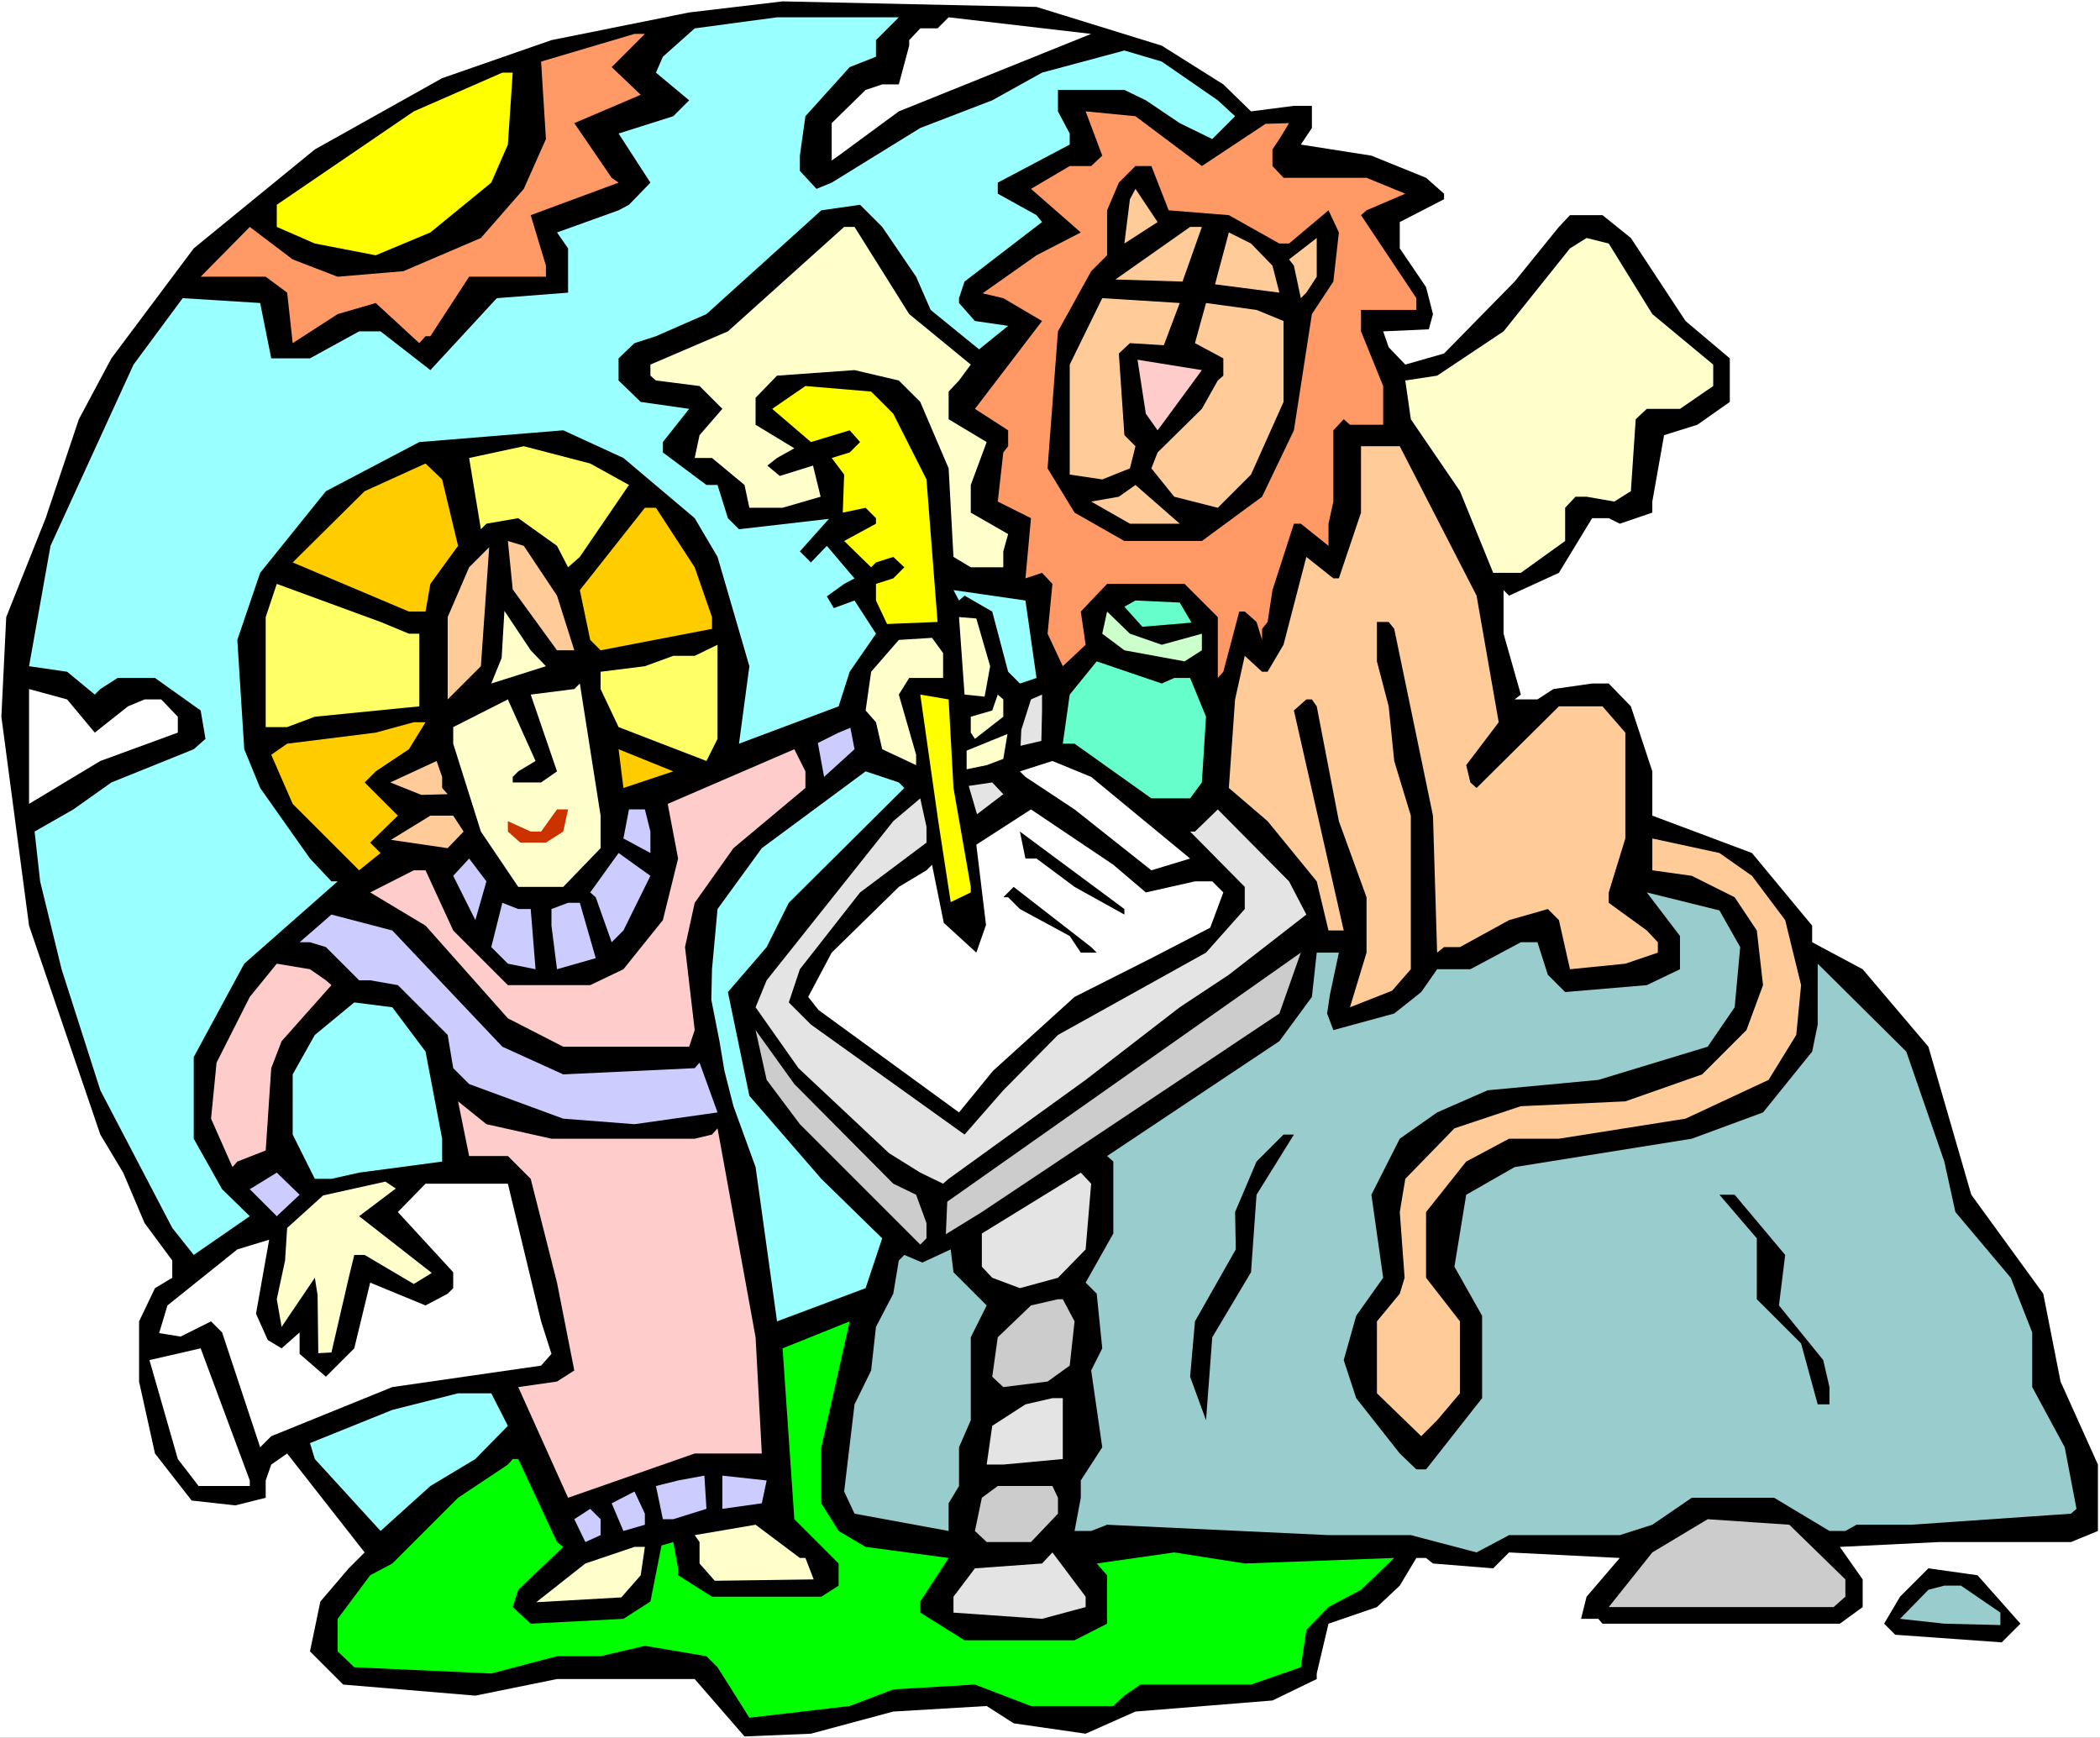
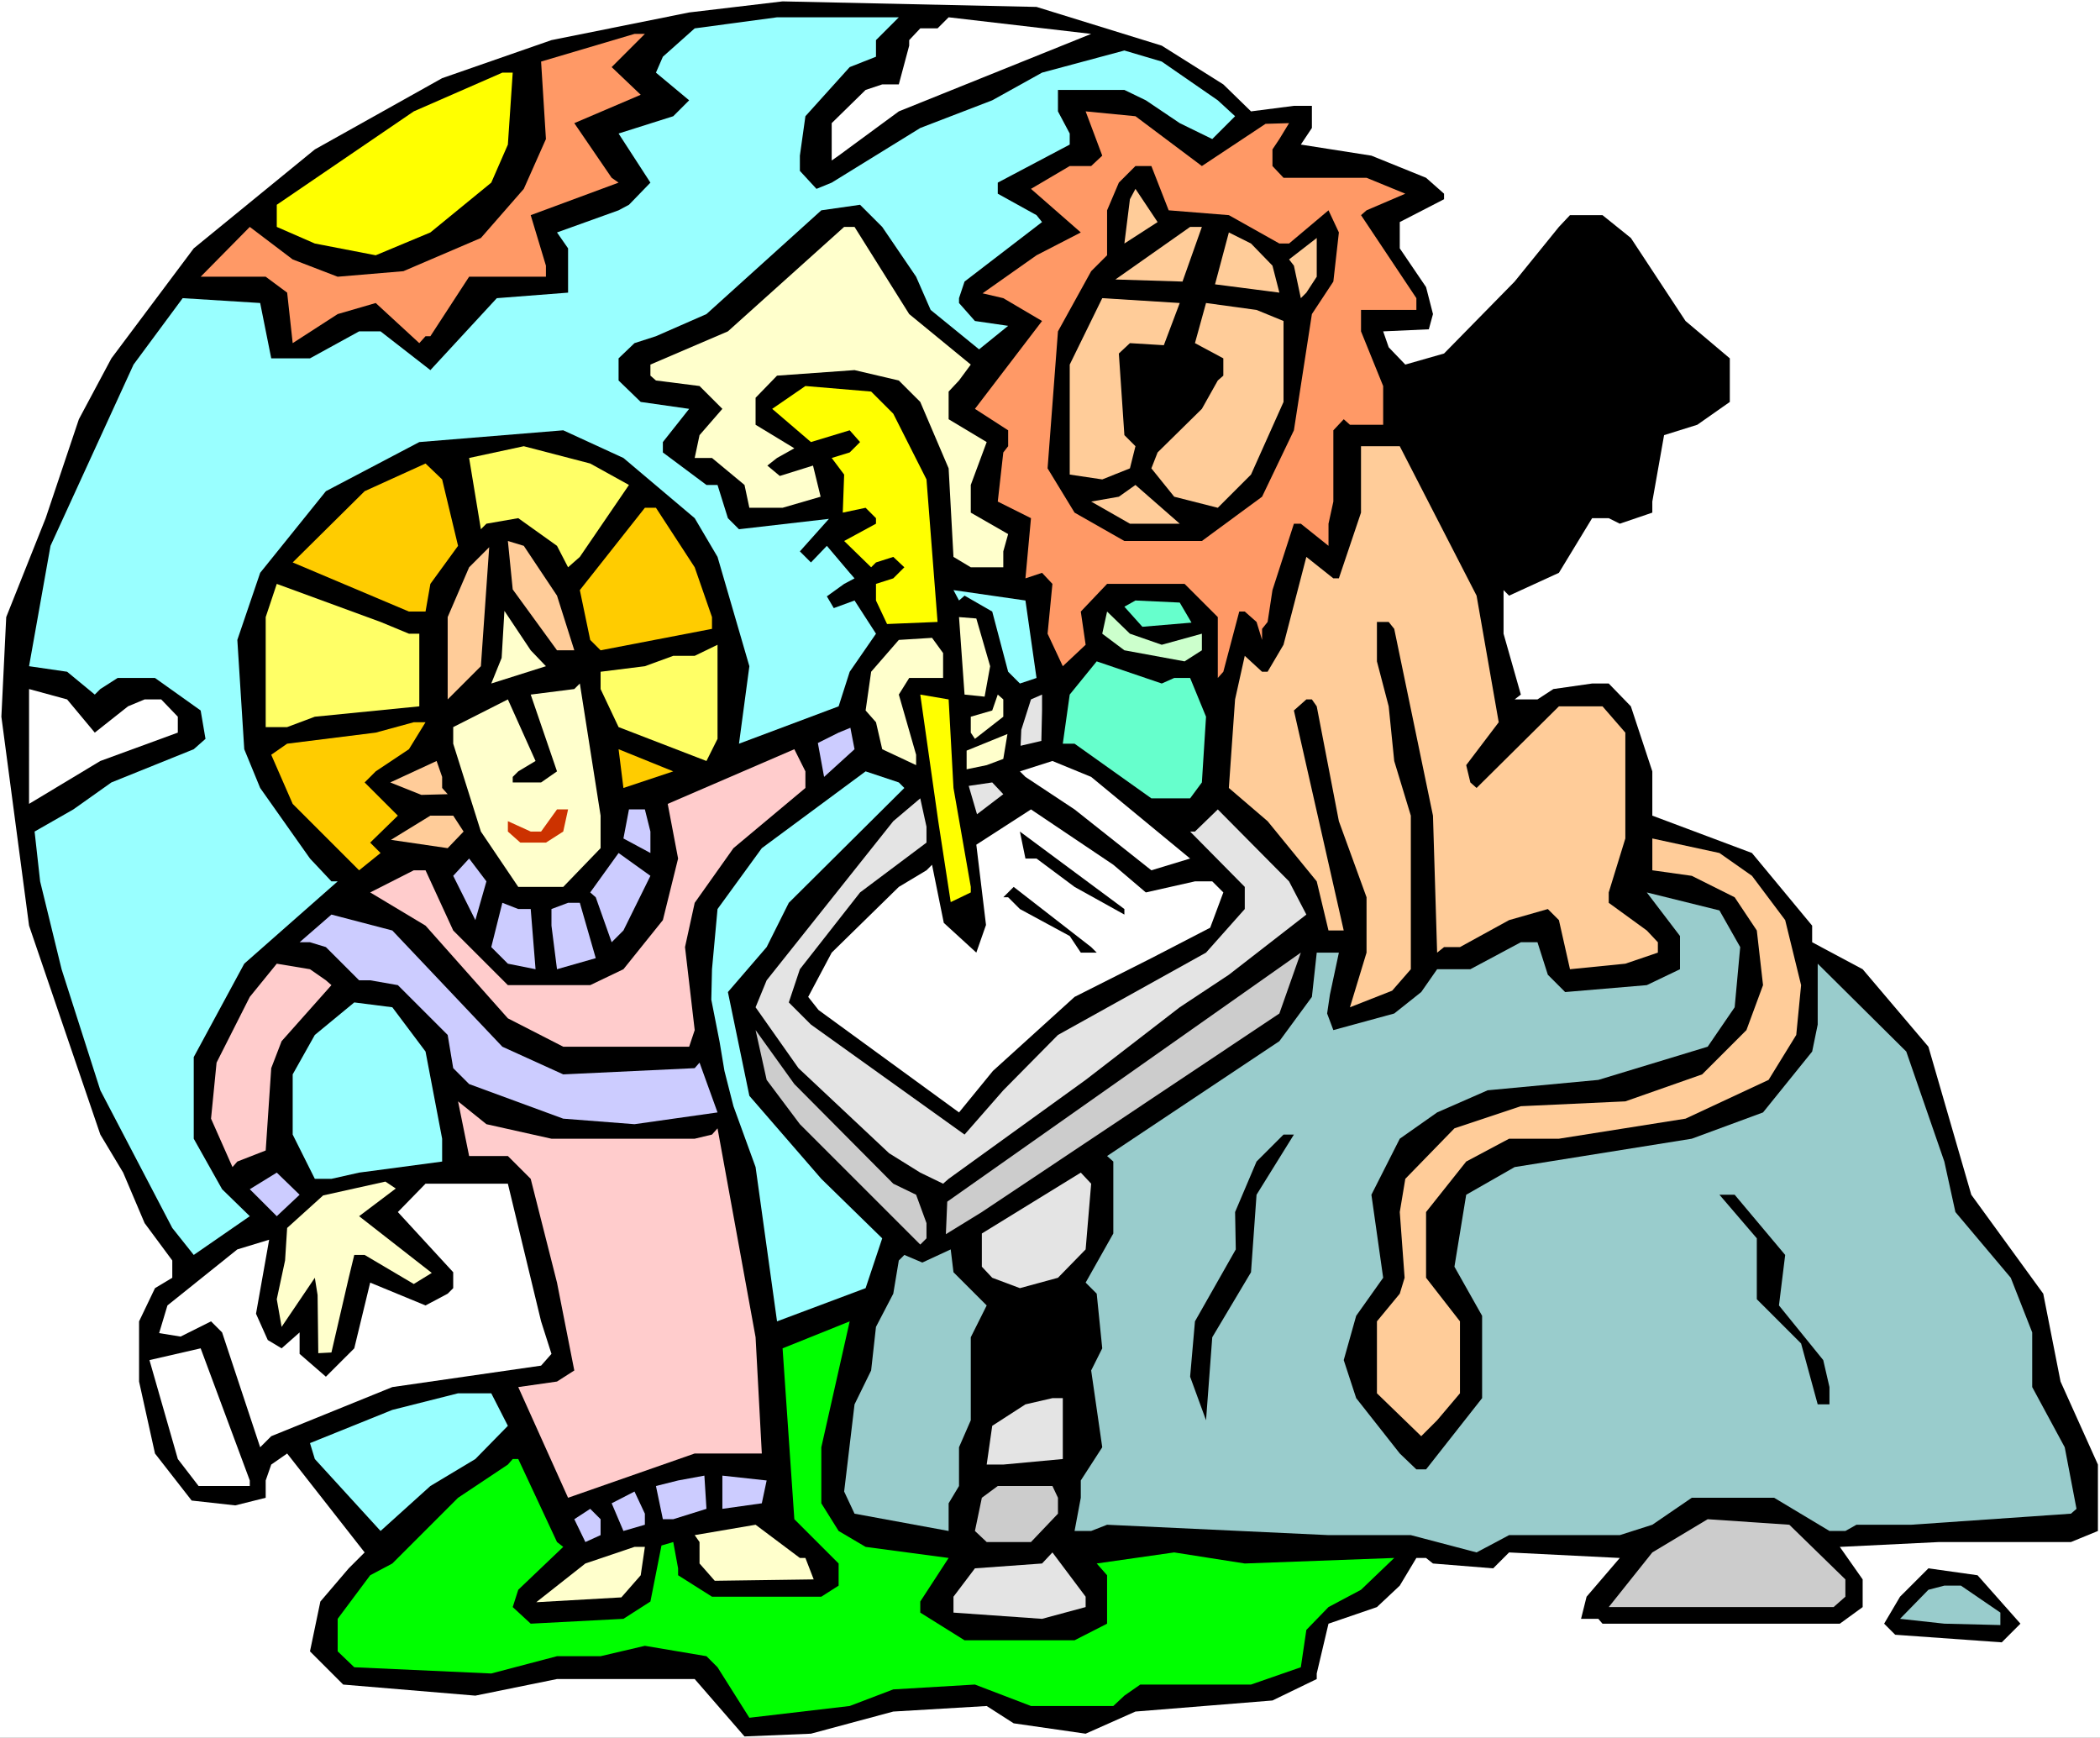
<svg xmlns="http://www.w3.org/2000/svg" xmlns:ns1="http://sodipodi.sourceforge.net/DTD/sodipodi-0.dtd" xmlns:ns2="http://www.inkscape.org/namespaces/inkscape" version="1.0" width="129.766mm" height="107.383mm" id="svg90" ns1:docname="Mark 14.wmf">
  <rect width="100%" height="100%" fill="#333333" stroke="none" />
  <ns1:namedview id="namedview90" pagecolor="#ffffff" bordercolor="#000000" borderopacity="0.25" ns2:showpageshadow="2" ns2:pageopacity="0.0" ns2:pagecheckerboard="0" ns2:deskcolor="#d1d1d1" ns2:document-units="mm" />
  <defs id="defs1">
    <pattern id="WMFhbasepattern" patternUnits="userSpaceOnUse" width="6" height="6" x="0" y="0" />
  </defs>
  <path style="fill:#ffffff;fill-opacity:1;fill-rule:evenodd;stroke:none" d="M 0,405.858 H 490.455 V 0 H 0 Z" id="path1" />
  <path style="fill:#000000;fill-opacity:1;fill-rule:evenodd;stroke:none" d="m 271.326,10.663 14.382,9.048 6.464,6.301 10.019,-1.293 h 4.202 v 5.17 l -2.586,3.878 16.483,2.585 12.766,5.17 4.202,3.716 v 1.293 l -10.342,5.332 v 6.14 l 6.141,9.048 1.616,6.301 -0.97,3.554 -10.666,0.485 1.293,3.716 3.878,4.039 9.05,-2.585 16.483,-16.803 10.342,-12.764 2.586,-2.747 h 7.595 l 6.626,5.332 12.766,19.388 10.342,8.725 v 10.179 l -7.595,5.332 -7.757,2.424 -2.747,15.511 v 2.585 l -7.595,2.585 -2.586,-1.293 h -3.878 l -7.757,12.764 -11.635,5.332 -1.293,-1.293 v 10.179 l 4.04,14.218 -1.454,1.131 h 5.333 l 3.717,-2.424 9.05,-1.293 h 3.878 l 5.171,5.332 5.01,15.187 v 10.34 l 23.27,8.725 14.059,16.965 v 3.878 l 11.797,6.301 15.352,18.096 10.019,34.576 16.806,23.104 4.04,20.519 8.726,19.388 v 15.511 l -6.302,2.585 h -30.866 l -23.109,1.131 5.333,7.594 v 6.463 l -5.333,3.878 h -55.429 l -0.97,-1.131 h -4.04 l 1.293,-5.17 7.757,-9.048 -25.856,-1.293 -3.717,3.716 -14.059,-1.131 -1.616,-1.293 h -2.262 l -3.878,6.463 -5.333,5.009 -11.312,3.878 -2.747,11.633 v 1.293 l -10.342,5.009 -31.997,2.585 -11.635,5.17 -16.806,-2.424 -6.302,-4.039 -21.816,1.293 -19.23,5.17 -15.514,0.646 -11.635,-13.41 h -32.158 l -19.069,3.878 -30.866,-2.585 -7.757,-7.755 2.424,-11.633 6.626,-7.755 3.717,-3.716 -18.099,-23.104 -3.717,2.585 -1.293,3.716 v 4.039 l -7.11,1.777 -10.181,-1.131 -8.565,-10.987 -3.717,-16.803 v -14.056 l 3.717,-7.755 4.04,-2.424 v -4.039 L 33.774,285.652 28.765,273.857 23.432,264.971 6.787,216.178 0.323,167.384 1.454,144.118 10.666,121.014 18.422,97.91 26.018,83.692 45.248,58.003 73.528,34.899 103.262,18.257 128.795,9.371 160.953,2.908 182.769,0.323 242.077,1.616 Z" id="path2" />
  <path style="fill:#99ffff;fill-opacity:1;fill-rule:evenodd;stroke:none" d="m 204.585,9.371 v 3.878 l -6.141,2.424 -10.342,11.471 -1.293,9.209 v 3.554 l 3.878,4.201 3.555,-1.454 20.685,-12.764 16.806,-6.463 11.635,-6.463 19.23,-5.17 8.726,2.585 13.09,9.048 4.04,3.716 -5.333,5.332 -7.595,-3.716 -7.918,-5.332 -5.01,-2.424 h -15.514 v 5.009 l 2.747,5.17 v 2.585 l -16.806,8.886 v 2.585 l 9.05,5.009 1.293,1.616 -18.099,13.895 -1.293,3.878 v 1.131 l 3.717,4.201 7.757,1.131 -6.787,5.493 -11.312,-9.209 -3.394,-7.755 -7.918,-11.633 -5.171,-5.17 -9.05,1.293 -26.826,24.235 -11.797,5.17 -5.01,1.616 -3.717,3.554 v 5.17 l 5.171,5.009 11.312,1.616 -6.141,7.755 v 2.424 l 10.181,7.594 h 2.586 l 2.424,7.755 2.586,2.585 21.008,-2.424 -6.787,7.594 2.586,2.585 3.717,-3.878 5.333,6.301 1.131,1.293 -2.424,1.293 -4.04,2.908 1.616,2.747 4.848,-1.777 5.01,7.755 -6.141,8.886 -2.586,8.078 -23.27,8.725 2.424,-18.096 -7.434,-25.528 -5.333,-9.048 -16.645,-14.056 -14.059,-6.463 -33.613,2.747 -21.816,11.471 -15.352,19.065 -5.333,15.672 1.616,25.528 3.717,9.048 11.635,16.48 5.01,5.332 h 1.454 L 57.045,225.064 45.248,246.876 v 19.065 l 6.626,11.794 6.464,6.301 -13.09,9.048 -5.01,-6.301 -16.806,-32.152 -9.05,-28.274 -5.01,-20.519 -1.293,-11.633 9.05,-5.17 8.888,-6.301 19.23,-7.755 2.747,-2.424 -1.131,-6.624 -10.666,-7.594 h -8.726 l -4.04,2.585 -1.293,1.293 -6.464,-5.332 -8.888,-1.293 5.01,-28.113 19.392,-42.331 11.474,-15.511 18.099,1.131 2.586,12.925 h 9.05 L 83.87,77.391 H 88.88 l 11.635,9.048 15.514,-16.803 16.645,-1.293 V 58.003 l -2.586,-3.716 14.382,-5.17 2.424,-1.293 5.01,-5.17 -7.434,-11.471 12.766,-4.039 3.717,-3.716 -7.757,-6.463 1.616,-3.716 7.434,-6.624 19.23,-2.585 h 28.442 z" id="path3" />
  <path style="fill:#ffffff;fill-opacity:1;fill-rule:evenodd;stroke:none" d="m 209.918,26.012 -14.059,10.34 -1.616,1.131 v -8.725 l 7.918,-7.755 3.878,-1.293 h 3.878 l 2.424,-9.048 V 9.371 l 2.586,-2.747 h 4.04 l 2.586,-2.585 33.29,3.878 z" id="path4" />
  <path style="fill:#ff9966;fill-opacity:1;fill-rule:evenodd;stroke:none" d="m 142.854,15.672 6.787,6.463 -15.514,6.624 8.726,12.764 1.616,1.131 -20.523,7.594 3.555,11.794 v 2.585 h -17.938 l -9.05,13.895 h -1.131 l -1.454,1.616 -10.181,-9.371 -8.888,2.585 L 68.357,80.138 67.064,68.343 62.054,64.627 H 46.864 l 11.474,-11.633 10.019,7.594 10.504,4.039 15.352,-1.293 18.099,-7.755 10.019,-11.471 5.171,-11.633 -1.131,-18.096 21.816,-6.463 h 2.424 z" id="path5" />
  <path style="fill:#ffff00;fill-opacity:1;fill-rule:evenodd;stroke:none" d="m 118.614,33.768 -3.878,8.886 -14.221,11.633 -12.766,5.332 -14.221,-2.747 -8.888,-3.878 V 47.824 L 96.637,26.012 117.321,16.965 h 2.424 z" id="path6" />
  <path style="fill:#ff9966;fill-opacity:1;fill-rule:evenodd;stroke:none" d="m 280.699,38.776 14.867,-9.856 5.494,-0.162 -2.262,3.716 -1.616,2.424 v 3.878 l 2.586,2.747 h 19.392 l 9.05,3.716 -9.05,3.878 -1.293,1.131 12.928,19.388 v 2.747 h -12.928 v 5.009 l 5.171,12.764 v 9.048 h -7.757 l -1.454,-1.293 -2.424,2.585 v 16.641 l -1.131,5.17 v 5.17 l -6.464,-5.17 h -1.616 l -5.01,15.511 -1.131,7.432 -1.293,1.616 v 2.585 l -1.293,-4.201 -2.747,-2.424 h -1.293 l -3.717,14.056 -1.293,1.454 v -14.218 l -7.757,-7.755 h -18.099 l -6.141,6.463 1.131,7.755 -5.333,5.009 -3.555,-7.594 1.131,-11.633 -2.424,-2.585 -3.878,1.293 1.293,-14.056 -7.757,-3.878 1.293,-11.471 1.131,-1.454 v -3.716 l -7.757,-5.009 15.675,-20.519 -9.05,-5.332 -4.848,-1.131 12.605,-8.886 10.342,-5.332 -11.635,-10.179 9.05,-5.332 h 5.01 l 2.586,-2.424 -3.878,-10.34 11.635,1.131 z" id="path7" />
  <path style="fill:#000000;fill-opacity:1;fill-rule:evenodd;stroke:none" d="m 272.942,49.117 14.059,1.131 11.797,6.624 h 2.262 l 9.211,-7.755 2.424,5.17 -1.293,11.471 -5.01,7.594 -4.202,27.143 -7.434,15.511 -14.059,10.34 H 262.6 l -11.635,-6.624 -6.302,-10.34 2.424,-31.99 7.757,-14.056 3.717,-3.716 V 49.117 l 2.747,-6.463 3.878,-3.878 h 3.717 z" id="path8" />
  <path style="fill:#ffcc99;fill-opacity:1;fill-rule:evenodd;stroke:none" d="m 262.6,56.872 1.293,-10.34 1.293,-2.424 5.171,7.755 z" id="path9" />
  <path style="fill:#ffffcc;fill-opacity:1;fill-rule:evenodd;stroke:none" d="m 212.342,73.352 14.382,11.794 -2.747,3.716 -2.424,2.585 v 6.463 l 8.888,5.332 -3.717,10.017 v 6.463 l 8.726,5.009 -1.131,4.039 v 3.716 h -7.595 l -4.04,-2.424 -1.131,-20.681 -6.626,-15.511 -5.01,-5.009 -10.342,-2.424 -18.099,1.293 -5.01,5.17 v 6.301 l 9.05,5.493 -4.04,2.262 -2.262,1.777 2.909,2.424 7.757,-2.424 1.778,7.271 -8.888,2.585 h -7.757 l -1.131,-5.332 -7.595,-6.301 h -4.04 l 1.131,-5.332 5.333,-6.14 -5.333,-5.332 -10.181,-1.293 -1.293,-1.131 v -2.585 l 18.099,-7.755 27.149,-24.397 h 2.424 z" id="path10" />
  <path style="fill:#ffcc99;fill-opacity:1;fill-rule:evenodd;stroke:none" d="m 276.174,65.758 -15.675,-0.485 17.453,-12.279 h 2.747 z" id="path11" />
  <path style="fill:#ffcc99;fill-opacity:1;fill-rule:evenodd;stroke:none" d="m 297.182,62.042 1.616,6.301 -15.029,-1.939 3.232,-12.118 5.171,2.585 z" id="path12" />
  <path style="fill:#ffcc99;fill-opacity:1;fill-rule:evenodd;stroke:none" d="m 305.1,68.343 -1.293,1.293 -1.616,-7.594 -1.131,-1.454 6.464,-5.009 v 9.048 z" id="path13" />
-   <path style="fill:#ffffcc;fill-opacity:1;fill-rule:evenodd;stroke:none" d="m 385.9,73.352 14.221,11.794 v 5.009 l -7.757,5.332 h -7.757 l -2.586,2.424 -1.131,16.803 -3.878,2.424 -6.464,-1.131 h -2.586 l -2.424,2.585 v 7.755 l -10.342,7.432 h -6.464 l -7.757,-19.065 -11.474,-16.803 -1.293,-9.048 7.434,-1.131 15.514,-10.34 15.514,-19.388 3.878,-2.424 5.171,1.293 z" id="path14" />
  <path style="fill:#ffcc99;fill-opacity:1;fill-rule:evenodd;stroke:none" d="m 271.811,80.622 -7.918,-0.485 -2.586,2.424 1.293,19.065 2.586,2.585 -1.293,5.17 -6.464,2.585 -7.595,-1.131 V 85.146 l 7.595,-15.511 18.099,1.131 z" id="path15" />
  <path style="fill:#ffcc99;fill-opacity:1;fill-rule:evenodd;stroke:none" d="m 299.768,74.967 v 18.903 l -7.595,16.965 -7.757,7.755 -10.181,-2.585 -5.333,-6.624 1.454,-3.716 10.342,-10.179 3.717,-6.624 1.293,-1.131 v -4.039 l -6.626,-3.554 2.586,-9.371 11.797,1.616 z" id="path16" />
-   <path style="fill:#ffcccc;fill-opacity:1;fill-rule:evenodd;stroke:none" d="m 271.326,99.203 -0.97,1.293 -2.747,-3.878 -1.939,-12.602 15.029,2.424 z" id="path17" />
  <path style="fill:#ffff00;fill-opacity:1;fill-rule:evenodd;stroke:none" d="m 208.625,96.618 7.757,15.349 2.586,33.283 -11.797,0.485 -2.586,-5.493 v -3.878 l 4.04,-1.293 2.586,-2.585 -2.586,-2.424 -4.04,1.293 -1.131,1.131 -6.302,-6.14 7.434,-4.039 v -1.293 l -2.424,-2.424 -5.333,1.131 0.323,-8.886 -2.909,-3.878 4.202,-1.293 2.424,-2.424 -2.424,-2.747 -9.05,2.747 -9.05,-7.755 7.757,-5.332 15.352,1.293 z" id="path18" />
  <path style="fill:#ffff66;fill-opacity:1;fill-rule:evenodd;stroke:none" d="m 146.894,113.259 -11.474,16.803 -2.747,2.424 -2.586,-5.009 -9.05,-6.463 -7.434,1.293 -1.293,1.293 -2.747,-16.641 12.766,-2.747 15.514,4.039 z" id="path19" />
  <path style="fill:#ffcc99;fill-opacity:1;fill-rule:evenodd;stroke:none" d="m 344.854,139.11 5.171,29.567 -7.595,10.017 0.97,4.039 1.454,1.293 19.23,-19.065 h 10.181 l 5.333,6.14 v 24.72 l -3.878,12.602 v 2.424 l 8.888,6.463 2.586,2.747 v 2.424 l -7.595,2.585 -12.928,1.293 -2.586,-11.471 -2.586,-2.585 -9.05,2.585 -11.474,6.301 h -3.717 l -1.616,1.293 -0.97,-31.99 -9.05,-43.623 -1.293,-1.616 h -2.747 v 9.209 l 2.747,10.502 1.293,12.764 3.878,12.764 v 35.868 l -4.363,5.009 -9.858,3.878 3.878,-12.764 V 209.553 l -6.464,-17.772 -5.171,-26.82 -1.131,-1.616 h -1.293 l -2.909,2.585 11.635,51.379 h -3.555 l -2.747,-11.471 -11.474,-14.056 -9.05,-7.755 1.454,-20.681 2.262,-10.179 4.04,3.716 h 1.293 l 3.717,-6.301 5.333,-20.519 6.302,5.009 h 1.293 l 5.171,-15.349 v -15.511 h 9.05 z" id="path20" />
  <path style="fill:#ffcc00;fill-opacity:1;fill-rule:evenodd;stroke:none" d="m 106.979,127.477 -6.464,8.886 -1.131,6.463 h -3.878 l -27.149,-11.471 16.806,-16.641 14.221,-6.463 3.878,3.716 z" id="path21" />
  <path style="fill:#ffcc99;fill-opacity:1;fill-rule:evenodd;stroke:none" d="M 275.528,122.307 H 263.892 l -9.05,-5.17 6.464,-1.131 3.878,-2.747 z" id="path22" />
  <path style="fill:#ffcc00;fill-opacity:1;fill-rule:evenodd;stroke:none" d="m 162.246,132.486 4.04,11.633 v 2.747 l -26.018,5.009 -2.424,-2.424 -2.424,-11.633 15.19,-19.227 h 2.586 z" id="path23" />
  <path style="fill:#ffcc99;fill-opacity:1;fill-rule:evenodd;stroke:none" d="m 130.088,139.11 4.04,12.764 h -4.04 l -10.342,-14.218 -1.131,-11.31 3.717,1.131 z" id="path24" />
  <path style="fill:#ffcc99;fill-opacity:1;fill-rule:evenodd;stroke:none" d="m 104.555,163.345 v -19.227 l 5.01,-11.633 4.686,-4.685 -1.939,27.79 z" id="path25" />
  <path style="fill:#ffff66;fill-opacity:1;fill-rule:evenodd;stroke:none" d="m 95.505,147.996 h 2.424 v 16.965 l -24.402,2.424 -6.464,2.424 H 62.054 v -25.689 l 2.586,-7.755 24.24,8.886 z" id="path26" />
  <path style="fill:#99ffff;fill-opacity:1;fill-rule:evenodd;stroke:none" d="m 242.077,158.336 -3.878,1.293 -2.747,-2.747 -3.717,-14.056 -6.464,-3.716 -1.293,1.131 -1.293,-2.424 16.806,2.424 z" id="path27" />
  <path style="fill:#66ffcc;fill-opacity:1;fill-rule:evenodd;stroke:none" d="m 278.275,145.411 -11.474,0.969 -4.202,-4.685 2.586,-1.454 10.342,0.485 z" id="path28" />
  <path style="fill:#ccffcc;fill-opacity:1;fill-rule:evenodd;stroke:none" d="m 271.326,150.581 9.373,-2.585 v 3.878 l -4.04,2.585 -14.059,-2.585 -5.171,-3.878 1.131,-5.17 5.333,5.17 z" id="path29" />
  <path style="fill:#ffffcc;fill-opacity:1;fill-rule:evenodd;stroke:none" d="m 231.249,155.59 -1.293,7.109 -4.686,-0.485 -1.293,-18.096 4.04,0.323 z" id="path30" />
  <path style="fill:#ffffcc;fill-opacity:1;fill-rule:evenodd;stroke:none" d="m 127.502,155.59 -12.766,4.039 2.424,-5.978 0.646,-10.987 6.141,9.209 z" id="path31" />
  <path style="fill:#ffffcc;fill-opacity:1;fill-rule:evenodd;stroke:none" d="m 220.261,152.52 v 5.816 h -7.918 l -2.424,3.878 4.04,14.056 v 2.424 l -7.918,-3.716 -1.454,-6.301 -2.424,-2.747 1.293,-9.048 6.464,-7.432 7.757,-0.485 z" id="path32" />
  <path style="fill:#ffff66;fill-opacity:1;fill-rule:evenodd;stroke:none" d="m 164.993,177.725 -20.523,-7.917 -4.202,-8.886 v -4.039 l 10.342,-1.293 6.626,-2.424 h 5.01 l 5.333,-2.585 v 21.973 z" id="path33" />
  <path style="fill:#66ffcc;fill-opacity:1;fill-rule:evenodd;stroke:none" d="m 274.235,158.336 h 3.717 l 3.717,9.048 -0.97,15.349 -2.747,3.716 h -9.05 l -17.938,-12.764 h -2.747 l 1.616,-11.471 6.302,-7.755 15.19,5.17 z" id="path34" />
  <path style="fill:#ffffcc;fill-opacity:1;fill-rule:evenodd;stroke:none" d="m 140.269,198.082 -8.726,9.048 h -10.504 l -8.726,-12.925 -6.464,-20.519 v -3.878 l 12.766,-6.463 6.464,14.38 -4.04,2.424 -1.293,1.293 v 1.293 h 6.626 l 3.717,-2.585 -6.141,-17.934 10.181,-1.293 1.293,-1.293 4.848,30.859 z" id="path35" />
  <path style="fill:#ffffff;fill-opacity:1;fill-rule:evenodd;stroke:none" d="m 22.139,171.1 7.757,-6.14 3.878,-1.616 h 3.878 l 3.878,4.039 v 3.716 l -18.099,6.624 -16.645,10.017 V 160.922 l 8.888,2.424 z" id="path36" />
  <path style="fill:#ffff00;fill-opacity:1;fill-rule:evenodd;stroke:none" d="m 222.685,184.026 4.04,23.104 v 1.293 l -4.686,2.262 -2.909,-18.903 -4.202,-29.567 6.626,1.131 z" id="path37" />
  <path style="fill:#ffffcc;fill-opacity:1;fill-rule:evenodd;stroke:none" d="m 234.32,167.384 -6.626,5.17 -0.97,-1.454 v -3.716 l 5.01,-1.454 1.293,-3.716 1.293,1.131 z" id="path38" />
  <path style="fill:#e4e4e4;fill-opacity:1;fill-rule:evenodd;stroke:none" d="m 243.208,173.039 -4.848,1.131 0.162,-3.716 2.262,-7.109 2.586,-1.131 v 3.716 z" id="path39" />
  <path style="fill:#ffcc00;fill-opacity:1;fill-rule:evenodd;stroke:none" d="m 95.505,174.978 -7.757,5.17 -2.586,2.585 7.757,7.755 -6.464,6.301 2.424,2.424 -5.01,4.039 -15.514,-15.511 -5.01,-11.471 3.717,-2.585 20.685,-2.585 8.888,-2.424 h 2.747 z" id="path40" />
  <path style="fill:#ccccff;fill-opacity:1;fill-rule:evenodd;stroke:none" d="m 199.576,174.978 -7.11,6.463 -1.454,-7.917 4.848,-2.424 2.747,-1.131 z" id="path41" />
  <path style="fill:#ffffcc;fill-opacity:1;fill-rule:evenodd;stroke:none" d="m 230.441,178.694 -4.686,0.969 v -4.362 l 9.534,-3.878 -0.97,5.816 z" id="path42" />
  <path style="fill:#ffcc00;fill-opacity:1;fill-rule:evenodd;stroke:none" d="m 145.601,184.026 -1.131,-9.048 12.766,5.17 z" id="path43" />
  <path style="fill:#ffcccc;fill-opacity:1;fill-rule:evenodd;stroke:none" d="m 188.102,184.026 -16.806,14.056 -9.05,12.764 -2.262,10.34 2.262,19.388 -1.293,3.878 h -29.411 l -12.928,-6.624 -19.23,-21.65 -12.928,-7.755 10.181,-5.17 h 2.747 l 6.464,14.056 12.766,12.764 h 19.23 l 7.757,-3.716 9.211,-11.471 3.555,-14.38 -2.424,-12.764 29.573,-12.764 2.586,5.17 z" id="path44" />
  <path style="fill:#ffcc99;fill-opacity:1;fill-rule:evenodd;stroke:none" d="m 103.262,184.026 1.293,1.454 -6.141,0.162 -7.272,-2.908 10.827,-5.009 1.293,3.716 z" id="path45" />
  <path style="fill:#ffffff;fill-opacity:1;fill-rule:evenodd;stroke:none" d="m 277.952,200.506 -9.05,2.747 -17.938,-14.218 -11.474,-7.594 -1.293,-1.293 7.595,-2.424 9.05,3.716 z" id="path46" />
  <path style="fill:#99ffff;fill-opacity:1;fill-rule:evenodd;stroke:none" d="m 211.211,184.026 -26.987,26.82 -5.171,10.34 -9.05,10.502 5.01,24.235 16.806,19.388 14.221,13.895 -3.878,11.633 -20.685,7.755 -5.01,-36.03 -5.171,-14.218 -2.101,-8.24 -1.131,-6.786 -1.939,-9.856 0.162,-7.109 1.293,-14.056 10.342,-14.218 24.24,-17.934 7.757,2.585 z" id="path47" />
  <path style="fill:#e4e4e4;fill-opacity:1;fill-rule:evenodd;stroke:none" d="m 234.32,185.48 -6.141,4.685 -1.939,-6.624 5.494,-0.808 z" id="path48" />
  <path style="fill:#e4e4e4;fill-opacity:1;fill-rule:evenodd;stroke:none" d="m 216.382,196.79 -15.514,11.633 -14.059,17.934 -2.586,7.755 5.171,5.17 35.875,25.689 9.05,-10.34 12.766,-12.925 34.582,-19.227 9.05,-10.179 v -5.17 l -12.766,-12.925 h 1.131 l 5.333,-5.17 16.645,16.803 4.04,7.755 -18.099,14.056 -11.474,7.594 -21.978,16.965 -31.997,23.104 -1.293,1.131 -5.333,-2.585 -7.272,-4.524 -21.17,-19.873 -10.019,-14.218 2.586,-6.301 29.573,-37.161 6.302,-5.332 1.454,6.624 z" id="path49" />
  <path style="fill:#cc3200;fill-opacity:1;fill-rule:evenodd;stroke:none" d="m 131.542,194.204 -4.04,2.585 h -5.979 l -2.909,-2.585 v -2.424 l 5.333,2.424 h 2.424 l 3.717,-5.17 h 2.586 z" id="path50" />
  <path style="fill:#ccccff;fill-opacity:1;fill-rule:evenodd;stroke:none" d="m 151.904,194.204 v 5.009 l -6.302,-3.393 1.293,-6.786 h 3.717 z" id="path51" />
  <path style="fill:#ffffff;fill-opacity:1;fill-rule:evenodd;stroke:none" d="m 267.609,208.422 11.474,-2.585 h 4.04 l 2.586,2.585 -3.07,8.24 -13.736,7.109 -17.938,9.048 -19.069,17.288 -7.918,9.694 -32.805,-23.912 -2.424,-3.07 5.494,-10.34 15.675,-15.349 6.464,-3.878 1.293,-1.293 2.747,13.572 7.595,6.947 2.262,-6.463 -2.262,-18.742 12.766,-8.24 19.23,12.925 z" id="path52" />
  <path style="fill:#ffcc99;fill-opacity:1;fill-rule:evenodd;stroke:none" d="m 108.272,194.204 -3.717,3.878 -13.251,-1.939 9.211,-5.655 h 5.333 z" id="path53" />
  <path style="fill:#000000;fill-opacity:1;fill-rule:evenodd;stroke:none" d="m 262.6,213.593 -11.635,-6.463 -8.888,-6.624 h -2.586 l -1.293,-6.301 24.402,18.096 z" id="path54" />
  <path style="fill:#ffcc99;fill-opacity:1;fill-rule:evenodd;stroke:none" d="m 409.171,204.545 7.757,10.34 3.717,15.187 -1.131,11.633 -6.464,10.502 -19.392,9.048 -29.573,4.685 H 352.449 l -10.019,5.332 -9.373,11.794 v 15.349 l 7.918,10.179 v 16.803 l -5.333,6.301 -3.717,3.716 -10.342,-10.017 v -16.803 l 5.333,-6.463 1.131,-3.716 -1.131,-15.349 1.293,-7.755 11.474,-11.794 15.514,-5.17 24.402,-1.131 17.938,-6.301 10.342,-10.34 3.878,-10.502 -1.454,-12.764 -5.171,-7.755 -10.019,-5.009 -9.211,-1.293 v -7.432 l 15.675,3.393 z" id="path55" />
  <path style="fill:#ccccff;fill-opacity:1;fill-rule:evenodd;stroke:none" d="m 145.601,217.309 -2.747,2.747 -3.717,-10.502 -1.293,-1.131 6.626,-9.209 7.434,5.332 z" id="path56" />
  <path style="fill:#ccccff;fill-opacity:1;fill-rule:evenodd;stroke:none" d="m 111.019,214.885 -5.171,-10.34 3.717,-4.039 4.04,5.332 z" id="path57" />
  <path style="fill:#000000;fill-opacity:1;fill-rule:evenodd;stroke:none" d="m 256.136,222.479 h -3.717 l -2.586,-3.878 -11.635,-6.301 -2.747,-2.747 h -1.131 l 2.424,-2.424 18.099,14.056 z" id="path58" />
  <path style="fill:#99cccc;fill-opacity:1;fill-rule:evenodd;stroke:none" d="m 406.424,221.186 -1.293,14.056 -6.302,9.209 -25.533,7.755 -25.856,2.424 -11.797,5.17 -8.726,6.14 -6.626,13.087 2.747,19.388 -6.302,8.886 -2.909,10.34 2.909,8.886 10.181,12.925 3.878,3.716 h 2.262 l 13.09,-16.641 V 307.302 l -6.464,-11.471 2.747,-16.803 11.312,-6.463 41.37,-6.624 16.645,-6.14 11.474,-14.218 1.293,-6.301 V 225.064 l 20.685,20.519 8.888,25.689 2.586,11.794 12.928,15.349 5.01,12.764 v 12.764 l 7.595,14.056 2.747,14.38 -1.293,1.131 -37.33,2.585 h -12.766 l -2.586,1.454 h -3.717 l -12.928,-7.755 h -19.23 l -9.211,6.301 -7.595,2.424 H 352.449 l -7.595,4.039 -15.352,-4.039 h -19.23 l -51.712,-2.424 -3.717,1.454 h -3.878 l 1.454,-7.755 v -4.039 l 5.01,-7.755 -2.586,-17.934 2.586,-5.17 -1.293,-12.764 -2.586,-2.585 6.464,-11.471 v -16.803 l -1.454,-1.293 40.238,-26.82 7.595,-10.34 1.131,-10.34 h 5.171 l -2.101,9.856 -0.646,4.362 1.454,3.878 14.221,-3.878 6.302,-5.009 3.717,-5.332 h 7.757 l 11.797,-6.301 h 3.878 l 2.424,7.594 4.04,4.039 19.069,-1.616 7.757,-3.716 v -7.755 l -7.757,-10.179 16.968,4.201 z" id="path59" />
  <path style="fill:#ccccff;fill-opacity:1;fill-rule:evenodd;stroke:none" d="m 123.947,212.3 1.131,14.056 -6.464,-1.293 -3.878,-3.878 2.586,-10.34 3.717,1.454 z" id="path60" />
  <path style="fill:#ccccff;fill-opacity:1;fill-rule:evenodd;stroke:none" d="m 139.137,223.771 -9.05,2.585 -1.293,-10.179 v -3.878 l 3.878,-1.454 h 2.747 z" id="path61" />
  <path style="fill:#ccccff;fill-opacity:1;fill-rule:evenodd;stroke:none" d="m 117.321,244.452 14.221,6.463 30.704,-1.454 1.131,-1.293 4.202,11.633 -19.392,2.747 -16.645,-1.293 -21.978,-8.078 -3.717,-3.716 -1.293,-7.755 -11.635,-11.633 -6.464,-1.131 h -2.586 l -7.757,-7.755 -3.717,-1.131 h -2.424 l 7.434,-6.463 14.221,3.716 z" id="path62" />
  <path style="fill:#cccccc;fill-opacity:1;fill-rule:evenodd;stroke:none" d="m 229.31,283.067 -8.403,5.17 0.323,-7.594 82.578,-58.164 -5.01,14.218 z" id="path63" />
  <path style="fill:#ffcccc;fill-opacity:1;fill-rule:evenodd;stroke:none" d="m 76.114,228.942 1.293,1.131 -11.635,13.087 -2.424,6.301 -1.293,19.227 -6.626,2.585 -1.131,1.293 -5.01,-11.31 1.293,-13.087 7.757,-15.349 6.302,-7.755 7.757,1.293 z" id="path64" />
  <path style="fill:#99ffff;fill-opacity:1;fill-rule:evenodd;stroke:none" d="m 99.384,245.583 3.878,20.358 v 5.332 l -19.392,2.585 -6.464,1.454 h -3.878 l -5.171,-10.34 v -14.056 l 5.171,-9.209 9.211,-7.594 8.888,1.131 z" id="path65" />
  <path style="fill:#cccccc;fill-opacity:1;fill-rule:evenodd;stroke:none" d="m 208.625,276.442 5.333,2.585 2.424,6.624 v 3.554 l -1.454,1.454 -28.118,-28.113 -7.757,-10.34 -2.586,-11.633 9.05,12.602 z" id="path66" />
  <path style="fill:#ffcccc;fill-opacity:1;fill-rule:evenodd;stroke:none" d="m 128.795,265.941 h 33.451 l 4.04,-0.969 1.293,-1.454 8.888,48.793 1.454,27.143 h -15.675 l -29.573,10.34 -11.635,-25.851 9.05,-1.293 4.04,-2.585 -4.04,-20.519 -6.141,-24.235 -5.333,-5.332 h -9.05 l -2.586,-12.764 6.626,5.332 z" id="path67" />
  <path style="fill:#000000;fill-opacity:1;fill-rule:evenodd;stroke:none" d="m 293.465,279.028 -1.293,18.096 -9.05,15.187 -1.454,19.388 -3.717,-10.179 1.131,-12.925 9.534,-16.803 -0.162,-8.725 5.01,-11.794 6.302,-6.301 h 2.424 z" id="path68" />
  <path style="fill:#ccccff;fill-opacity:1;fill-rule:evenodd;stroke:none" d="m 64.64,284.036 -6.302,-6.301 6.302,-3.878 5.333,5.17 z" id="path69" />
  <path style="fill:#e4e4e4;fill-opacity:1;fill-rule:evenodd;stroke:none" d="m 253.55,291.791 -6.464,6.624 -8.888,2.424 -6.464,-2.424 -2.424,-2.585 v -7.755 l 23.109,-14.218 2.424,2.585 z" id="path70" />
  <path style="fill:#ffffcc;fill-opacity:1;fill-rule:evenodd;stroke:none" d="m 83.87,284.036 16.968,13.249 -4.202,2.585 -11.474,-6.786 h -2.424 l -1.293,5.332 -4.04,17.449 -3.07,0.162 -0.162,-13.572 -0.646,-4.039 -7.757,11.471 -1.131,-6.463 1.939,-9.048 0.485,-7.594 8.403,-7.594 14.544,-3.231 2.424,1.616 z" id="path71" />
  <path style="fill:#ffffff;fill-opacity:1;fill-rule:evenodd;stroke:none" d="m 126.371,308.594 2.424,7.594 -2.424,2.747 -34.744,5.009 -28.28,11.471 -2.586,2.585 -8.888,-26.82 -2.586,-2.585 -7.11,3.554 -5.01,-0.808 1.939,-6.463 16.322,-13.087 7.434,-2.262 -3.07,17.288 2.747,6.14 3.232,1.939 4.202,-3.716 v 5.009 l 6.141,5.332 6.626,-6.624 3.717,-15.349 12.928,5.332 5.171,-2.747 1.293,-1.293 v -3.716 l -12.928,-14.056 6.464,-6.624 h 19.23 z" id="path72" />
  <path style="fill:#000000;fill-opacity:1;fill-rule:evenodd;stroke:none" d="m 416.928,293.084 -1.454,11.794 10.342,12.764 1.454,6.301 v 4.039 h -2.747 l -3.878,-14.218 -10.342,-10.34 v -14.218 l -8.726,-10.179 h 3.555 z" id="path73" />
  <path style="fill:#99cccc;fill-opacity:1;fill-rule:evenodd;stroke:none" d="m 222.038,291.791 0.646,5.332 7.757,7.755 -3.717,7.432 v 19.388 l -2.747,6.301 v 9.048 l -2.424,4.039 v 6.463 l -21.978,-4.039 -2.424,-5.17 2.424,-20.358 3.878,-7.917 1.131,-10.179 4.04,-7.755 1.293,-7.755 1.293,-1.293 4.202,1.777 z" id="path74" />
-   <path style="fill:#cccccc;fill-opacity:1;fill-rule:evenodd;stroke:none" d="m 250.965,308.594 -1.131,10.34 -5.171,3.716 -10.342,1.293 -2.586,-2.424 1.293,-9.209 7.757,-7.432 6.302,-1.454 h 1.131 z" id="path75" />
  <path style="fill:#00ff00;fill-opacity:1;fill-rule:evenodd;stroke:none" d="m 191.819,351.087 4.04,6.463 6.302,3.716 19.392,2.585 -6.626,10.179 v 2.585 l 10.342,6.463 h 25.694 l 7.595,-3.878 v -11.31 l -2.424,-2.747 18.099,-2.585 16.483,2.585 34.906,-1.293 -7.757,7.432 -7.595,4.039 -5.171,5.332 -1.293,8.725 -11.635,4.039 H 266.317 l -3.717,2.585 -2.586,2.424 h -19.23 l -13.09,-5.009 -19.069,1.131 -10.181,3.878 -23.432,2.747 -7.434,-11.794 -2.586,-2.585 -14.382,-2.424 -10.342,2.424 h -10.181 l -15.352,4.039 -31.997,-1.454 -3.878,-3.716 v -7.594 l 7.595,-10.179 5.171,-2.747 15.352,-15.349 11.635,-7.755 1.131,-1.293 h 1.293 l 9.05,19.388 1.454,1.131 -10.504,10.017 -1.293,4.039 4.202,3.878 21.654,-1.131 6.302,-4.039 2.586,-13.087 2.747,-0.808 1.131,6.14 v 1.616 l 7.918,5.009 h 25.533 l 4.04,-2.585 v -5.17 l -10.342,-10.34 -2.747,-39.907 15.675,-6.301 -6.626,29.405 z" id="path76" />
  <path style="fill:#ffffff;fill-opacity:1;fill-rule:evenodd;stroke:none" d="M 58.338,347.048 H 46.379 l -4.848,-6.301 -6.626,-23.104 11.958,-2.747 11.474,30.859 z" id="path77" />
  <path style="fill:#99ffff;fill-opacity:1;fill-rule:evenodd;stroke:none" d="m 118.614,332.991 -7.595,7.755 -10.504,6.301 -11.635,10.502 -15.352,-16.803 -1.131,-3.716 19.23,-7.755 15.352,-3.878 h 7.757 z" id="path78" />
  <path style="fill:#e4e4e4;fill-opacity:1;fill-rule:evenodd;stroke:none" d="m 248.217,340.746 -13.898,1.293 h -3.878 l 1.293,-9.048 7.757,-5.009 6.302,-1.454 h 2.424 z" id="path79" />
  <path style="fill:#ccccff;fill-opacity:1;fill-rule:evenodd;stroke:none" d="m 177.921,351.087 -9.211,1.293 v -7.755 l 10.342,1.131 z" id="path80" />
  <path style="fill:#ccccff;fill-opacity:1;fill-rule:evenodd;stroke:none" d="m 164.993,352.379 -7.757,2.424 h -2.424 l -1.616,-7.755 5.171,-1.293 6.141,-1.131 z" id="path81" />
  <path style="fill:#cccccc;fill-opacity:1;fill-rule:evenodd;stroke:none" d="m 247.086,349.794 v 3.716 l -6.302,6.624 h -10.342 l -2.747,-2.585 1.616,-7.755 3.717,-2.747 h 12.766 z" id="path82" />
  <path style="fill:#ccccff;fill-opacity:1;fill-rule:evenodd;stroke:none" d="m 150.611,356.095 -5.01,1.454 -2.747,-6.463 5.333,-2.747 2.424,5.17 z" id="path83" />
  <path style="fill:#ccccff;fill-opacity:1;fill-rule:evenodd;stroke:none" d="m 140.269,358.519 -3.555,1.616 -2.586,-5.332 3.717,-2.424 2.424,2.424 z" id="path84" />
  <path style="fill:#cccccc;fill-opacity:1;fill-rule:evenodd;stroke:none" d="m 430.987,368.859 v 4.039 l -2.747,2.424 h -52.52 l 10.181,-12.764 12.928,-7.755 19.069,1.293 z" id="path85" />
  <path style="fill:#ffffcc;fill-opacity:1;fill-rule:evenodd;stroke:none" d="m 188.102,363.851 1.939,5.009 -23.109,0.323 -3.555,-4.039 v -5.009 l -1.131,-1.616 14.221,-2.424 10.342,7.755 z" id="path86" />
  <path style="fill:#ffffcc;fill-opacity:1;fill-rule:evenodd;stroke:none" d="m 149.641,367.89 -4.525,5.17 -19.877,1.131 11.474,-9.048 11.474,-3.878 h 2.424 z" id="path87" />
  <path style="fill:#e4e4e4;fill-opacity:1;fill-rule:evenodd;stroke:none" d="m 253.55,375.322 -10.181,2.747 -20.685,-1.454 v -3.716 l 5.01,-6.624 15.675,-1.131 2.424,-2.585 7.757,10.34 z" id="path88" />
  <path style="fill:#000000;fill-opacity:1;fill-rule:evenodd;stroke:none" d="m 471.871,379.2 -4.363,4.362 -24.886,-1.777 -2.586,-2.585 3.717,-6.301 6.626,-6.624 11.474,1.616 z" id="path89" />
  <path style="fill:#99cccc;fill-opacity:1;fill-rule:evenodd;stroke:none" d="m 467.185,376.614 v 2.908 l -13.09,-0.323 -10.342,-1.131 6.626,-6.786 3.717,-0.969 h 3.878 z" id="path90" />
</svg>